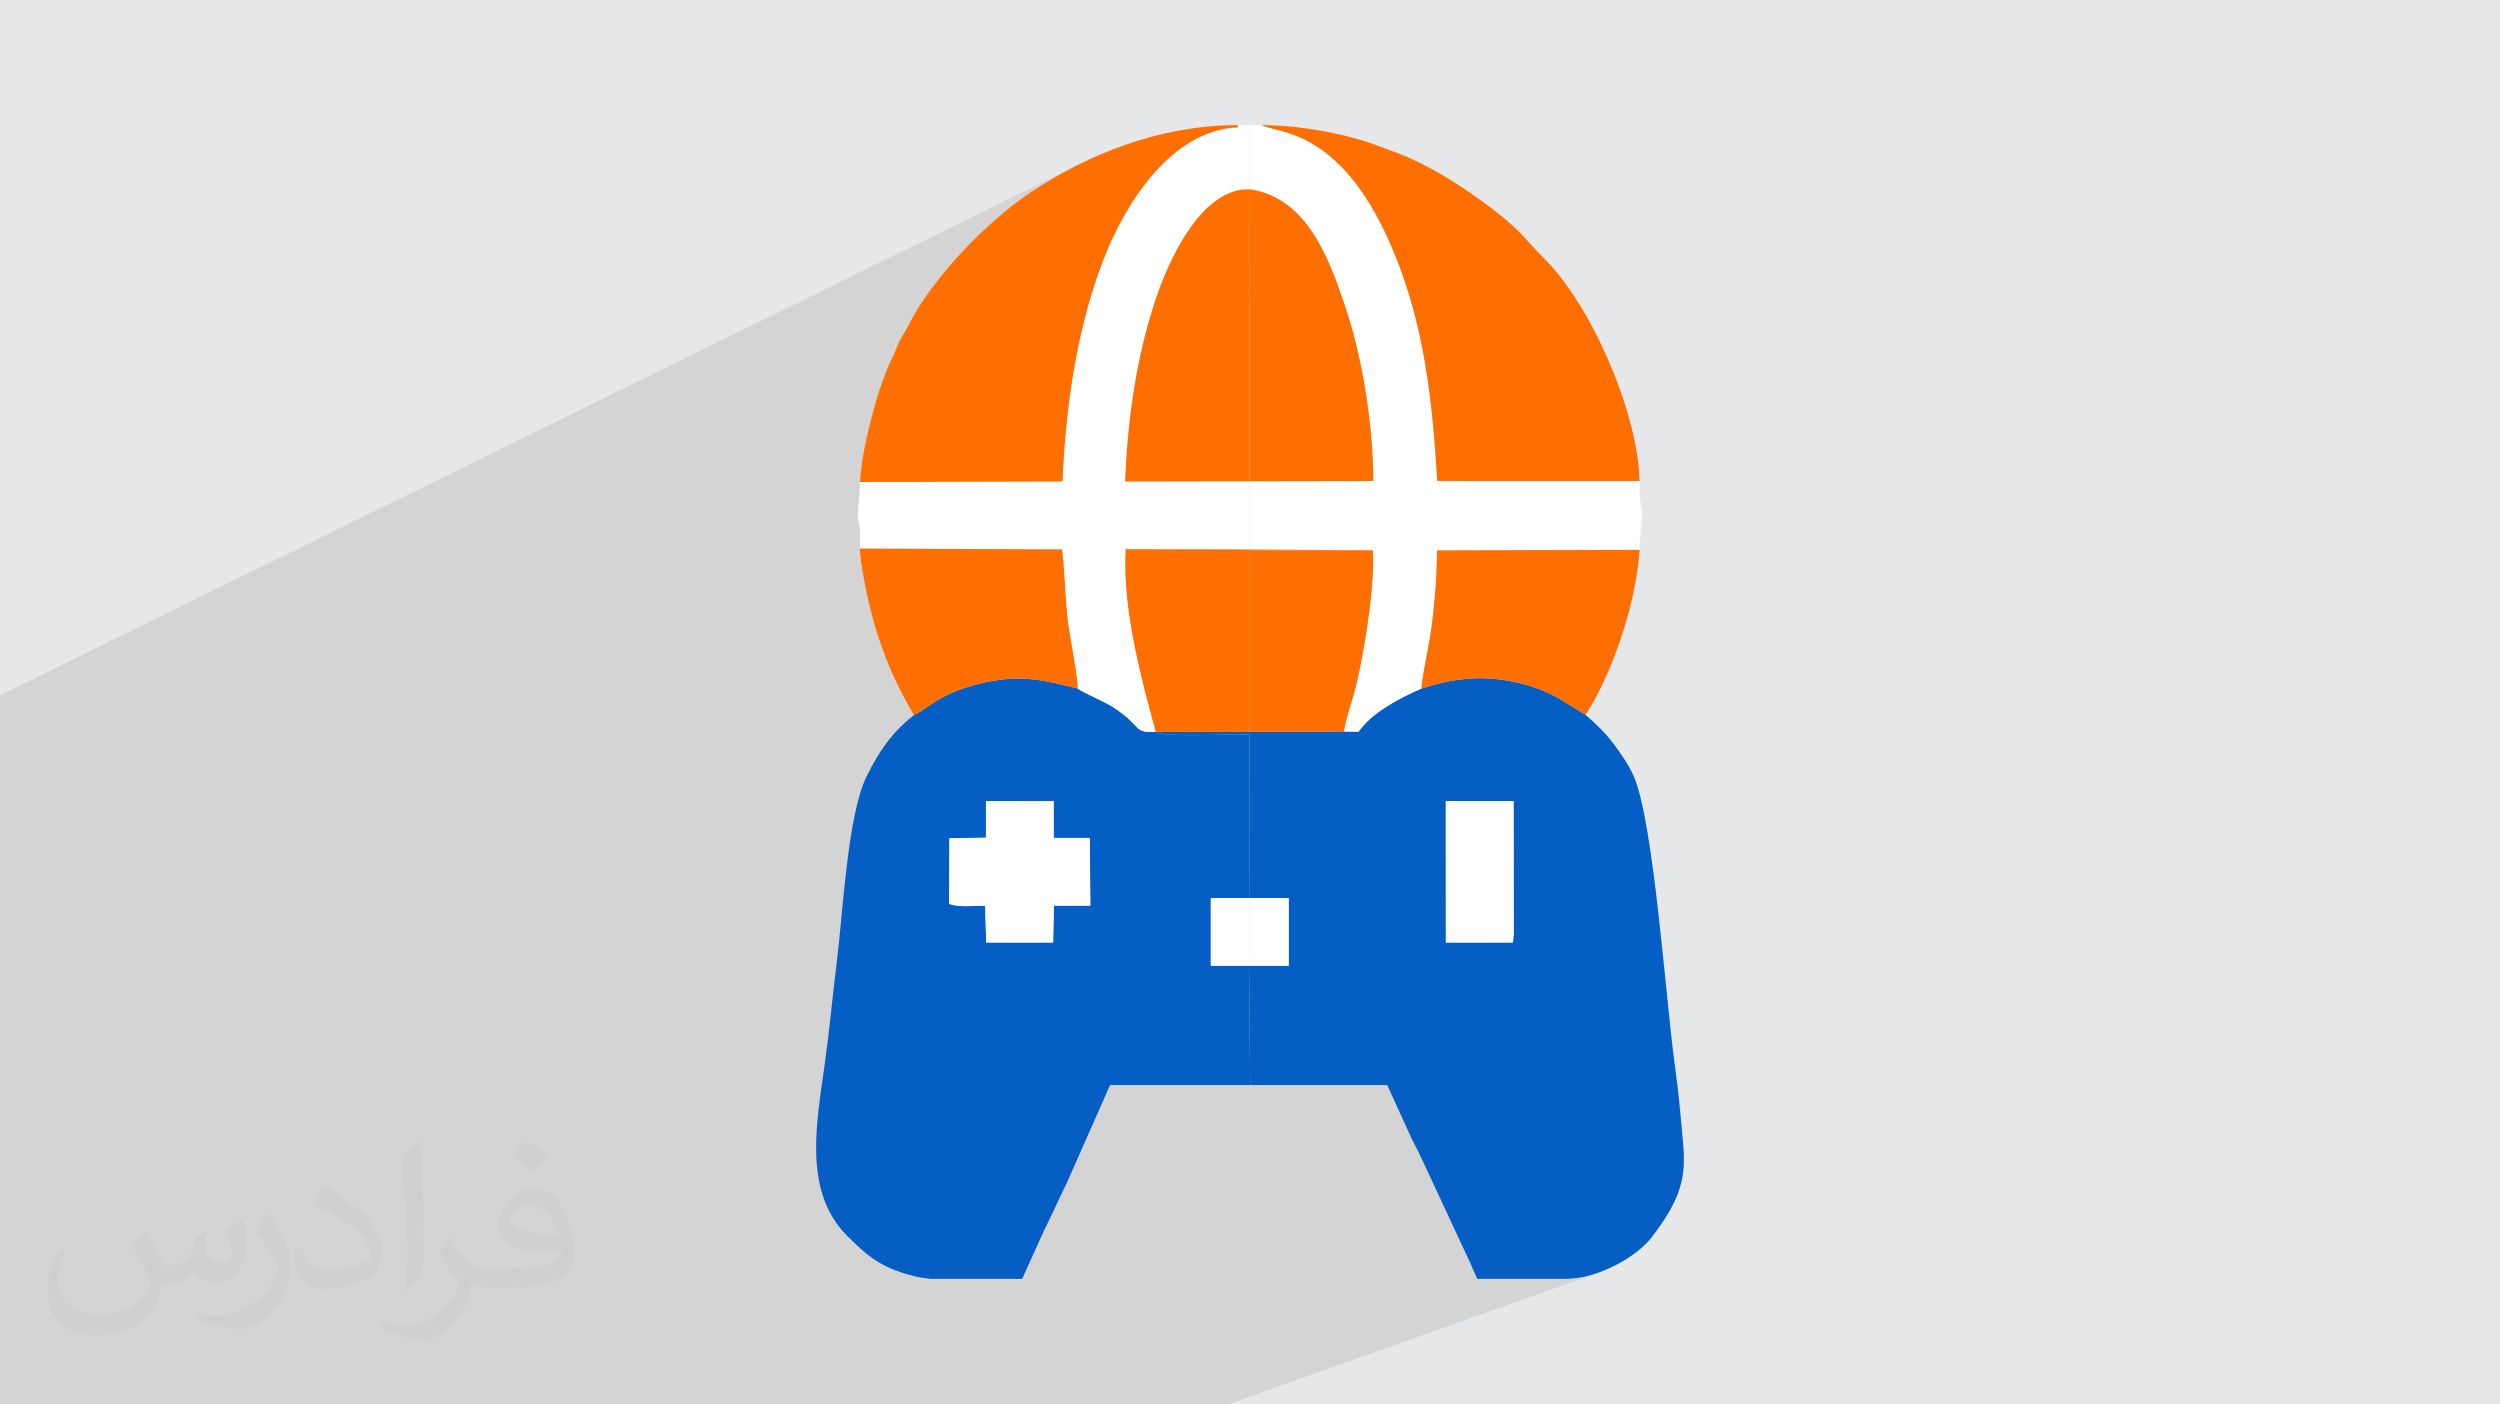
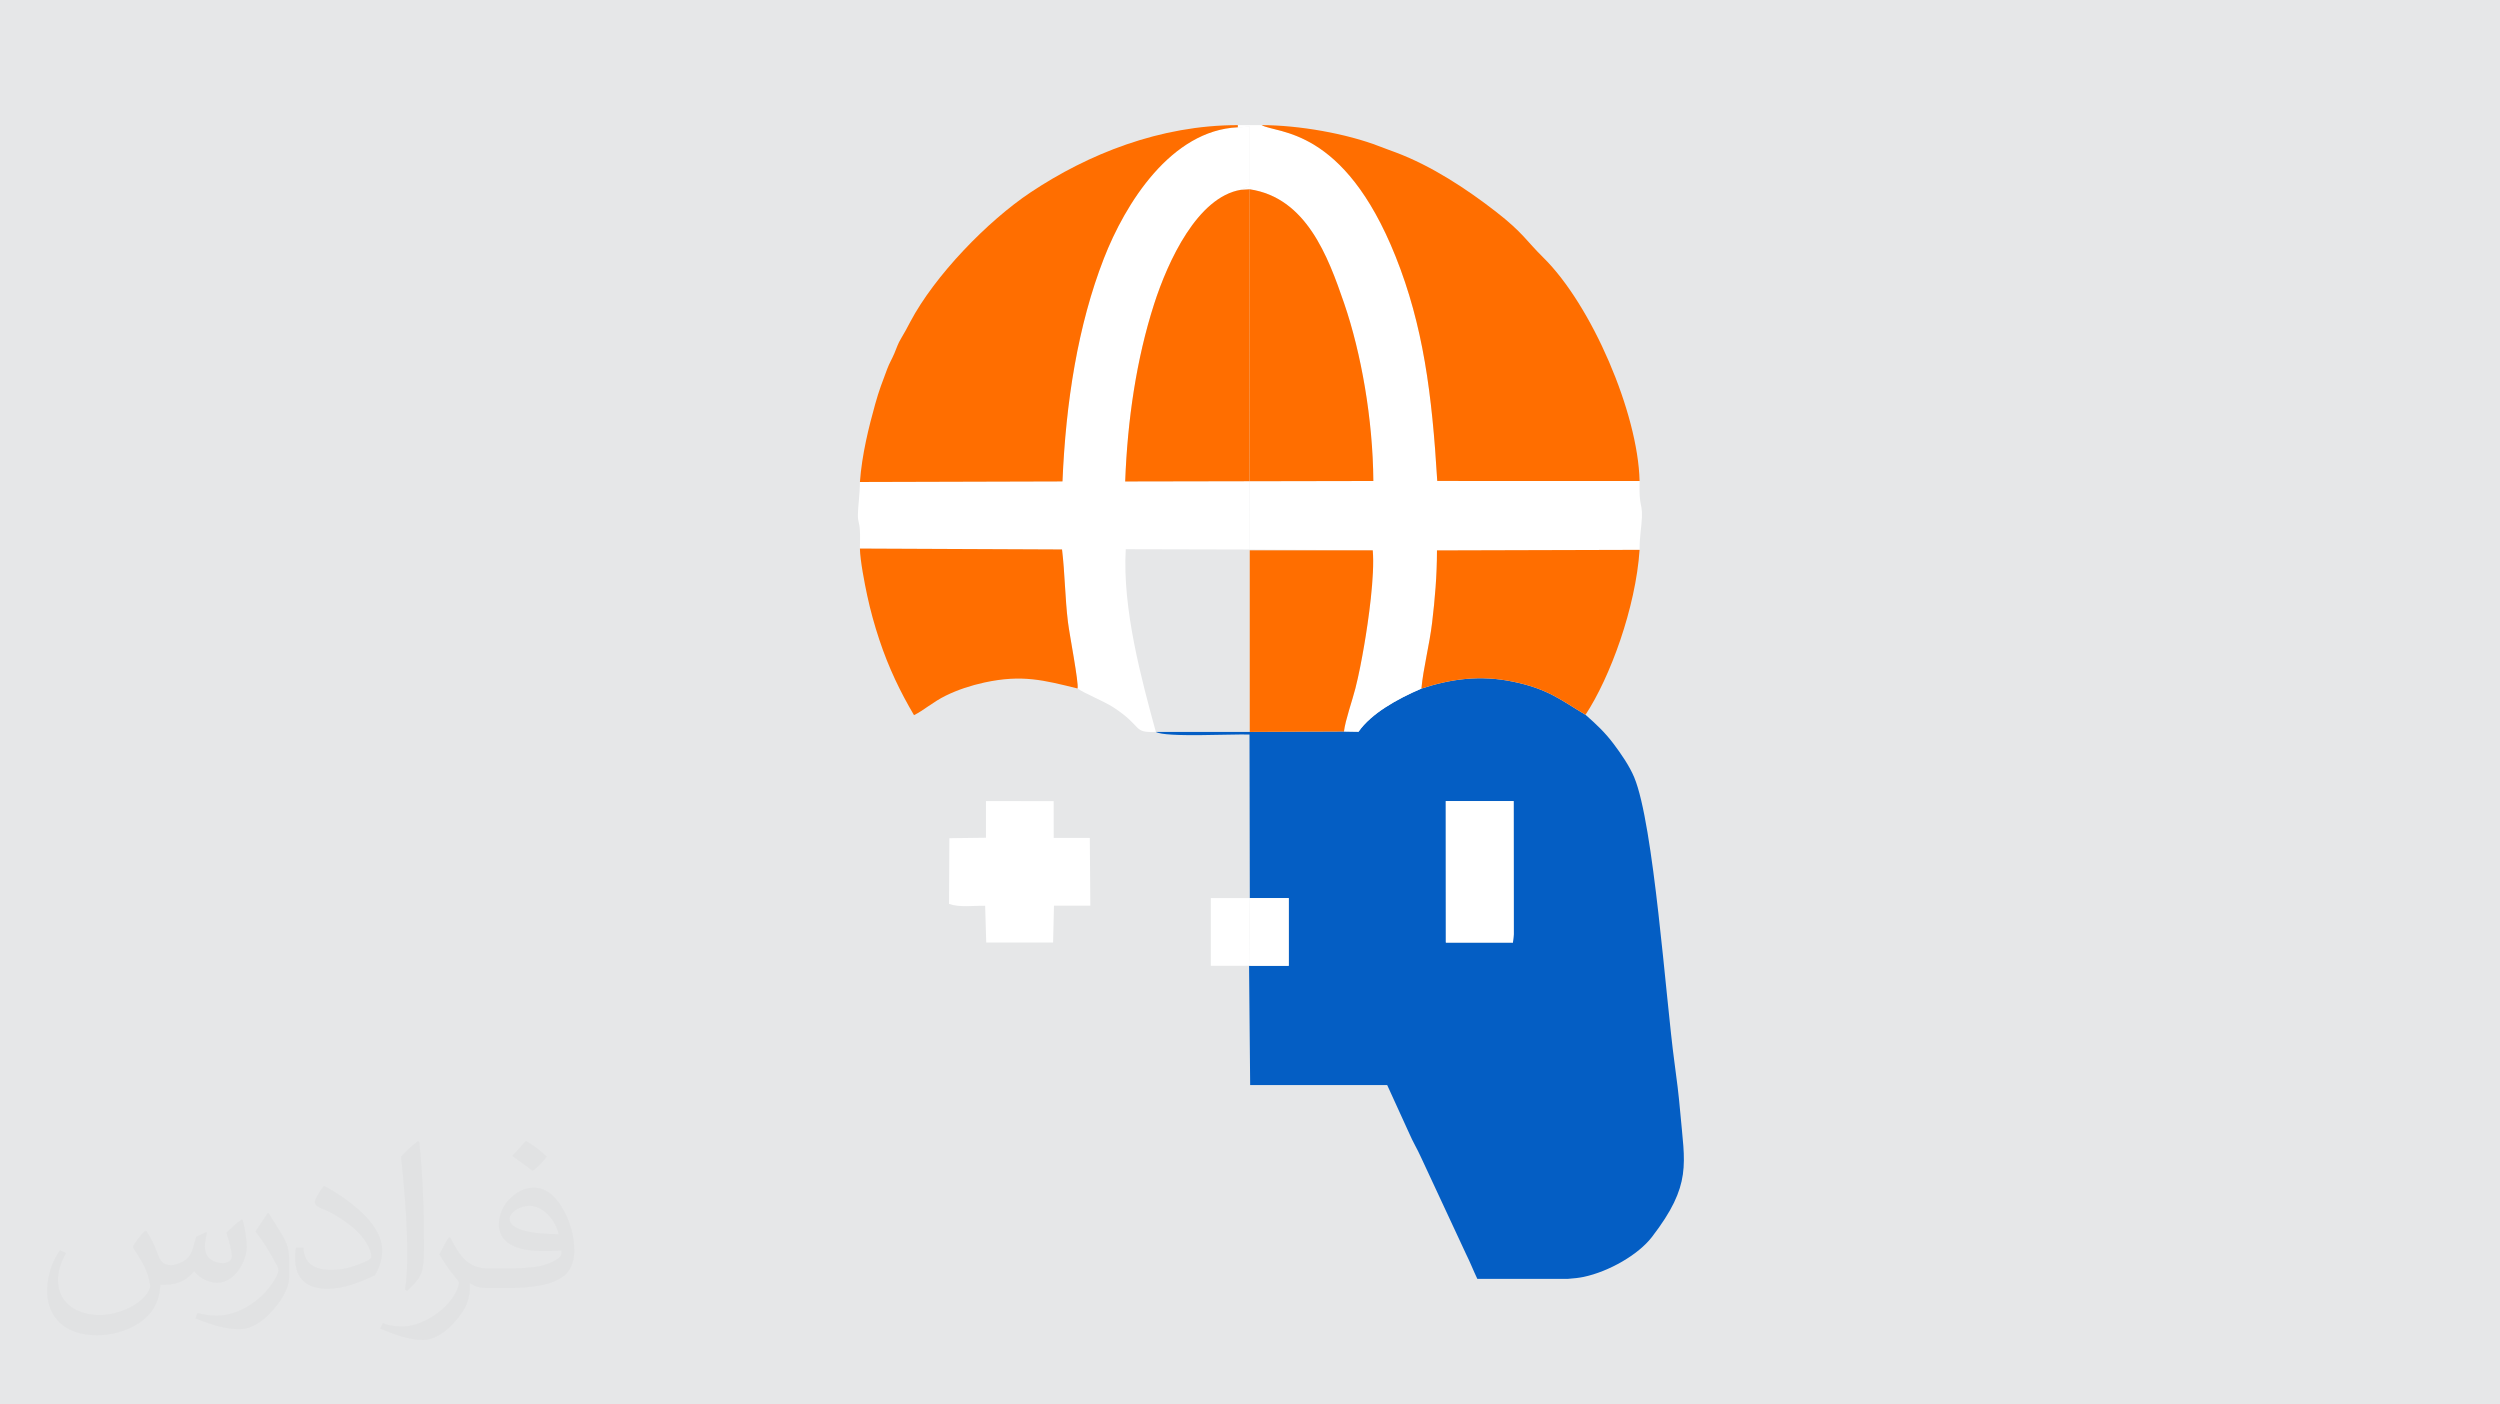
<svg xmlns="http://www.w3.org/2000/svg" xml:space="preserve" width="3.709in" height="2.083in" version="1.1" style="shape-rendering:geometricPrecision; text-rendering:geometricPrecision; image-rendering:optimizeQuality; fill-rule:evenodd; clip-rule:evenodd" viewBox="0 0 3709.33 2083.19">
  <defs>
    <style type="text/css">
   
    .fil3 {fill:#045EC4}
    .fil0 {fill:#E6E7E8}
    .fil5 {fill:#FF6E00}
    .fil4 {fill:white}
    .fil2 {fill:#373435;fill-opacity:0.031}
    .fil1 {fill:#373435;fill-opacity:0.102}
   
  </style>
  </defs>
  <g id="Layer_x0020_1">
    <polygon class="fil0" points="-0,0 3709.33,0 3709.33,2083.19 -0,2083.19 " />
-     <polygon class="fil1" points="-0,2067.18 -0,2066.06 -0,2040.79 -0,2029.7 -0,2012.46 -0,1992.65 -0,1948.04 -0,1931.93 -0,1923.77 -0,1923.22 -0,1910.68 -0,1903.24 -0,1876.46 -0,1874.85 -0,1873.2 -0,1865.01 -0,1854.66 -0,1852.65 -0,1844.9 -0,1824.71 -0,1821.25 -0,1816.33 -0,1767.2 -0,1765.47 -0,1743.98 -0,1719.95 -0,1714.2 -0,1708.26 -0,1660.04 -0,1658.02 -0,1656.15 -0,1652.75 -0,1652.6 -0,1638.72 -0,1637.69 -0,1627.16 -0,1620.17 -0,1565.35 -0,1549.36 -0,1538.26 -0,1527.95 -0,1476.36 -0,1471.44 -0,1438.61 -0,1403.73 -0,1379.73 -0,1376.51 -0,1357.24 -0,1347.15 -0,1314.13 -0,1262.49 -0,1219.06 -0,1179.47 -0,1172.47 -0,1171.33 -0,1168.21 -0,1167.61 -0,1164.67 -0,1163.35 -0,1147.13 -0,1131.48 -0,1097.08 -0,1091.74 -0,1084.9 -0,1082.11 -0,1073.48 -0,1037.27 -0,1031.76 1606.01,241.37 1597.04,245.8 1588.18,250.36 1579.42,255.04 1570.78,259.83 1562.25,264.73 1553.83,269.74 1545.54,274.83 1537.36,280.02 1529.3,285.3 1523.25,289.41 1517.13,293.73 1510.94,298.26 1504.7,302.99 1498.42,307.91 1492.11,313.01 1485.77,318.27 1479.42,323.7 1473.07,329.27 1466.73,334.99 1460.41,340.84 1454.12,346.81 1447.87,352.89 1441.67,359.08 1435.54,365.37 1429.47,371.74 1424.31,377.28 1776.16,205.3 1784.23,201.44 1792.5,198.04 1800.94,195.13 1809.58,192.74 1818.39,190.88 1827.4,189.58 1828.76,189.48 1836.58,185.66 1836.58,188.87 1854.33,188.07 1854.33,194.21 1871.88,185.66 1874.27,186.81 1877.09,187.86 1880.31,188.85 1883.92,189.84 1887.91,190.85 1892.24,191.93 1896.91,193.12 1901.91,194.46 1907.19,196 1912.77,197.77 1918.6,199.82 1924.69,202.19 1931,204.92 1937.52,208.06 1944.24,211.63 1951.13,215.69 1958.17,220.28 1965.36,225.43 1972.67,231.2 1980.09,237.61 1987.59,244.72 1995.16,252.57 2002.78,261.19 2010.43,270.62 2018.1,280.92 2025.77,292.11 2033.41,304.25 2041.02,317.37 2048.57,331.52 2056.05,346.73 2063.44,363.06 2070.72,380.53 2074.48,390.15 2078.08,399.76 2081.53,409.37 2084.83,419 2087.98,428.63 2090.98,438.29 2093.85,447.96 2096.58,457.67 2099.19,467.42 2101.66,477.2 2104.01,487.03 2106.24,496.91 2108.37,506.84 2110.38,516.84 2112.28,526.9 2114.08,537.04 2115.79,547.26 2117.4,557.56 2118.93,567.94 2120.36,578.43 2121.72,589.02 2123,599.7 2124.21,610.51 2125.35,621.43 2126.43,632.46 2127.44,643.63 2128.41,654.93 2129.31,666.37 2130.17,677.95 2130.99,689.69 2131.77,701.57 2132.52,713.62 2432.71,713.7 2195.29,816.52 2432.71,815.85 2432.07,823.97 2431.24,832.19 2430.24,840.47 2429.07,848.82 2427.74,857.23 2426.25,865.67 2424.61,874.14 2422.83,882.63 2420.91,891.12 2418.85,899.6 2416.67,908.07 2414.37,916.5 2411.95,924.89 2409.43,933.23 2406.8,941.5 2404.08,949.69 2401.27,957.8 2398.37,965.8 2395.4,973.69 2392.36,981.44 2389.25,989.07 2386.08,996.55 2382.86,1003.87 2379.59,1011.01 2376.28,1017.97 2372.93,1024.74 2369.56,1031.3 2366.16,1037.63 2362.75,1043.74 2359.32,1049.6 2355.89,1055.21 2352.47,1060.56 1854.25,1265.81 1854.33,1307.55 2145.19,1188.57 2148.52,1188.53 2245.72,1188.53 2245.91,1385.99 2244.82,1398.5 1854.37,1551.55 1854.91,1609.99 2058.24,1609.99 2090.71,1681.17 2092.88,1686.03 2095.1,1690.67 2097.35,1695.14 2099.62,1699.5 2101.88,1703.81 2104.1,1708.13 2106.26,1712.52 2108.35,1717.02 2175.26,1860.75 2177.52,1865.35 2179.65,1869.94 2181.7,1874.51 2183.7,1879.08 2185.7,1883.66 2187.72,1888.25 2189.8,1892.87 2191.98,1897.53 2325.87,1897.53 2329.29,1897.28 2332.59,1897 2335.76,1896.68 2338.81,1896.34 2341.72,1895.96 2344.49,1895.55 2347.11,1895.11 2349.56,1894.62 2356.72,1892.93 2363.96,1890.86 2371.25,1888.43 1823.52,2083.19 1819.4,2083.19 1804.42,2083.19 1675.26,2083.19 1561.18,2083.19 1128.7,2083.19 1023.72,2083.19 1023.46,2083.19 892.83,2083.19 859.52,2083.19 820.93,2083.19 634.94,2083.19 613.24,2083.19 498.08,2083.19 470.98,2083.19 444.77,2083.19 410.31,2083.19 281.16,2083.19 228.91,2083.19 178.64,2083.19 61.52,2083.19 43.48,2083.19 11.35,2083.19 -0,2083.19 -0,2074.98 -0,2067.19 " />
    <path class="fil2" d="M217.02 1826.17c7,11 12,21 16,32 3,7 5,19 21,19 5,0 11,-2 17,-5 7,-4 11,-9 14,-16l6 -21 15 -7 1 1c-2,8 -3,15 -3,21 0,18 15,24 27,24 7,0 13,-4 13,-10 0,-8 -4,-23 -8,-35 7,-7 14,-14 23,-20l1 1c4,15 6,30 6,40 0,10 -4,21 -8,28 -8,14 -20,25 -36,25 -12,0 -25,-6 -34,-17l0 0c-9,11 -22,20 -43,20l-7 0c-1,14 -4,24 -9,33 -13,25 -50,42 -85.01,42 -49,0 -74.01,-28 -74.01,-66 0,-23 8,-45 19,-60l9 4c-8,14 -12,27 -12,40 0,35 29,52 62,52 31,0 69.01,-19 75.01,-42 -3,-25 -12,-36 -26,-59 4,-8 10,-15 17,-23l1 0 0 0 0 0 0 0 1 -1 0 0 0 0 1.01 -0.01 0 0.01zm564.05 -133.01c10,6 21,14 30,23 -6,8 -12,15 -21,21 -10,-8 -20,-15 -30,-22 7,-8 14,-15 20,-22l0 0 0 0 0 0 1 0zm5 96.01c-17,0 -30,11 -30,19 0,17 34,23 73.01,23 -5,-21 -23,-42 -43,-42l0 0 -0.01 0zm-38 93.01c22,0 41,-1 55,-4 16,-4 30,-12 30,-18 0,-2 0,-3 0,-5 -9,1 -19,1 -28,1 -30,0 -52,-7 -61,-23 -2,-5 -4,-10 -4,-15 0,-16 7,-32 19,-42 10,-9 21,-14 33,-14 21,0 37,17 49,43 6,14 11,30 11,51 0,14 -4,25 -12,34 -16,15 -45,21 -90.01,21l-21 0 0 0 -5 0c-11,0 -19,-2 -26,-7l-1 0c0,3 0,5 0,7 0,10 -3,23 -10,34 -20,30 -42,43 -60,43 -19,0 -42,-8 -63,-17l4 -8c7,3 16,5 29,5 34,0 79.01,-33 84.01,-65 -1,-3 -4,-6 -7,-10 -10,-12 -16,-22 -22,-32 5,-10 9,-18 14,-25l2 0c15,30 28,46 57,46l5 0 0 0 21 0 0 0 0 0 0 0 -1 0 0 0 0 0 -2 0zm-147.01 31c2,-13 3,-29 3,-43l0 -21c0,-39 -5,-96.01 -9,-133.01 7,-8 17,-17 25,-23l2 1c5,47 7,101.01 7,151.01 0,13 0,26 -2,35 -1,12 -8,21 -23,35l-3 -2 0 0 0 0 0 0 0 0 0 0 0 0zm-151.02 -62.01c1,18 10,33 41,33 20,0 36,-5 55,-14 3,-2 5,-4 5,-5 0,-11 -9,-27 -24,-41 -15,-13 -33,-25 -52,-32 -6,-3 -8,-6 -8,-8 0,-5 7,-16 13,-24l2 0c21,11 43,27 60,44 15,16 25,33 25,51 0,13 -4,26 -11,37 -23,11 -47,20 -70.01,20 -29,0 -48,-13 -48,-45 0,-4 0,-9 1,-16l10 0 0 0 0 0 0 0 0 0 0 0 0 0 1 0 0.01 0zm-52 -52l18 29c7,11 13,22 13,41l0 24c0,19 -12,39 -32,59 -15,14 -29,20 -42,20 -19,0 -40,-6 -65,-16l3 -8c8,2 17,4 28,4 36,0 72.01,-26 89.01,-58 2,-4 3,-7 3,-9 0,-4 -2,-8 -4,-11 -9,-17 -19,-33 -30,-47 6,-9 12,-18 18,-27l2 0 0 0 0 0 0 0 -1 -1 -0.01 0z" />
    <g id="_2011078013264">
      <path class="fil3" d="M2145.19 1188.57l3.32 -0.04 97.21 -0 0.18 197.46 -1.08 12.51 -99.55 -0.02 -0.08 -209.9zm180.68 708.95l-133.89 0c-5.98,-12.47 -10.52,-24.45 -16.72,-36.78l-66.91 -143.72c-5.44,-12.24 -11.95,-22.53 -17.64,-35.86l-32.47 -71.18 -203.33 0 -1.64 -177.04 58.85 0.04 -0.02 -100.51 -57.72 0.06 -0.46 -242.65c-24.93,-1.02 -124.52,4.64 -138.95,-3.87l139.32 -0.04 139.78 -0.66 21.62 0.38c18.81,-27 56.78,-48.33 93.31,-64.02 43.76,-14.27 86.7,-20.53 136.52,-10.14 52.17,10.88 71.41,27.93 106.96,49.02 15.84,13.99 28.8,26.03 41.61,43.08 10.7,14.25 23.43,32.46 30.61,49.64 29.14,69.72 46.87,328.51 59.59,421.87 3.52,25.8 6.52,49.54 8.71,74.87 6.65,77.07 17.88,107.6 -42.07,185.48 -20.1,26.12 -63.51,51.13 -101.35,59.13 -6.33,1.34 -14.44,2.27 -23.69,2.91z" />
-       <path class="fil3" d="M1462.9 1188.58l100.43 0.05 0.07 54.65 53.57 -0.04 0.76 100.52 -53.93 -0.01 -1.31 54.72 -99.2 0.02 -1.61 -54.58c-17.17,-0.33 -37.77,2.84 -53.57,-2.75l0.5 -97.5 54.28 -0.69 0 -54.4zm53.7 708.94l-135.68 0c-9.01,-0.88 -17.22,-2.14 -24.23,-3.93 -48.96,-12.44 -68.65,-28.76 -100.12,-60.37 -65.74,-66.02 -44.8,-168.55 -32.33,-258.15 6.9,-49.59 11.28,-100 17.2,-146.63 9.27,-72.96 15.9,-218.81 44.4,-276.57 18.08,-36.66 37.28,-65.04 70.26,-90.8 13.7,-6.52 28.37,-19.75 47.25,-28.97 17.66,-8.63 37,-15.06 57.3,-19.46 56.06,-12.13 88.08,-3.39 138.13,8.86 10.58,7.63 38.72,18.6 53.46,28.21 44.15,28.81 27.64,37.74 62.72,36.29 14.43,8.51 114.02,2.85 138.95,3.87l0.46 242.65 -57.86 -0.03 0 100.46 56.75 -0.02 1.64 177.04 -207.91 0 -63.48 143.82c-11.8,23.94 -22.18,47.67 -34.62,72.37l-32.3 71.35z" />
      <path class="fil4" d="M1840.98 281.66l13.3 -0.81c83.76,12.66 115.89,98.8 140.1,169.37 25.39,74.03 42.63,172.1 43.28,263.44l-183.64 0.35 0.3 101.35 182.46 1.2c3.25,37.22 -6.61,105.44 -12.73,140.97 -3.71,21.52 -7.68,42.69 -13.03,63.82 -4.69,18.49 -14.9,47 -16.96,63.96l21.62 0.38c18.81,-27 56.78,-48.33 93.31,-64.02 2.66,-29.52 11.96,-64.99 15.85,-97.55 4.24,-35.6 7.23,-70.1 7.23,-107.43l300.63 -0.85c0,-21.57 2.81,-32.15 3.49,-48.53 0.53,-12.65 -1.57,-17 -2.57,-24.19 -1.38,-9.91 -0.92,-19.3 -0.92,-29.43l-300.2 -0.08c-7.76,-129.37 -20.79,-230.47 -61.8,-333.09 -76.98,-192.65 -175.65,-181.96 -198.84,-194.87l-35.3 0 0 3.21 17.75 -0.8 -0 87.87 -13.34 5.72z" />
      <path class="fil4" d="M1275.87 715.15c0,18.58 -2.99,37.05 -2.99,48.93 0,11.43 2.19,9.3 3,23.39 0.48,8.21 -0,18.07 -0,26.46l299.88 1.32c4.26,35.04 4.43,72.41 8.8,107.85 2.35,19.09 16.26,90.42 14.23,98.39 10.58,7.63 38.72,18.6 53.46,28.21 44.15,28.81 27.64,37.74 62.72,36.29 -21.15,-77.62 -49.81,-182.2 -44.66,-271.1l184.02 0.45 -0.3 -101.35 -184.55 0.35c3.4,-91.91 16.81,-181.83 42.79,-262.82 20.79,-64.81 64.69,-159.11 128.71,-169.87l13.34 -5.72 0 -87.87 -17.75 0.8c-98.92,4.37 -166.91,112.73 -198.83,194.8 -38.39,98.73 -56.42,212.72 -61.33,330.63l-300.56 0.85z" />
      <path class="fil5" d="M1275.87 715.15l300.56 -0.85c4.91,-117.91 22.93,-231.9 61.33,-330.63 31.91,-82.07 99.91,-190.43 198.83,-194.8l0 -3.21c-115.52,0 -222.02,42.92 -307.28,99.64 -64.1,42.65 -142.53,123.74 -178.78,192.35 -5.37,10.17 -7.35,14.09 -13.1,23.68 -5.73,9.57 -6.07,12.78 -10.44,22.99 -3.98,9.3 -7.37,14.48 -10.54,22.9 -6.94,18.42 -12.3,32.17 -17.9,52.31 -9.31,33.47 -19.71,74.57 -22.67,115.63z" />
      <path class="fil5" d="M2432.71 713.7c-2.31,-100.8 -71.13,-261.01 -142.92,-331.62 -25.12,-24.71 -30.01,-36.65 -69.61,-67.48 -43.91,-34.19 -95.8,-68.32 -149.02,-88.36 -9.26,-3.49 -14.93,-5.41 -24.36,-9.08 -48.76,-19 -119.89,-31.5 -174.93,-31.5 23.19,12.9 121.85,2.22 198.84,194.87 41.01,102.62 54.04,203.72 61.8,333.09l300.2 0.08z" />
      <path class="fil5" d="M1854.03 714.01l0.26 -433.16 -13.3 0.81c-64.02,10.76 -107.92,105.06 -128.71,169.87 -25.98,80.99 -39.39,170.91 -42.79,262.82l184.55 -0.35z" />
      <path class="fil5" d="M1854.03 714.01l183.64 -0.35c-0.65,-91.34 -17.89,-189.41 -43.28,-263.44 -24.2,-70.57 -56.34,-156.72 -140.1,-169.37l-0.26 433.16z" />
      <path class="fil5" d="M1356.11 1061.08c13.7,-6.52 28.37,-19.75 47.25,-28.97 17.66,-8.63 37,-15.06 57.3,-19.46 56.06,-12.13 88.08,-3.39 138.13,8.86 2.03,-7.97 -11.88,-79.3 -14.23,-98.39 -4.37,-35.44 -4.54,-72.81 -8.8,-107.85l-299.88 -1.32c0.39,18.02 6.97,51.7 10.83,69.71 4.63,21.61 10.72,43.73 17.99,65.6 13.96,42.03 31.22,77.54 51.43,111.83z" />
      <path class="fil5" d="M2109 1021.67c43.76,-14.27 86.7,-20.53 136.52,-10.14 52.17,10.88 71.41,27.93 106.96,49.02 36.52,-55.53 74.36,-158.54 80.24,-244.71l-300.63 0.85c0,37.33 -2.99,71.83 -7.23,107.43 -3.89,32.56 -13.19,68.03 -15.85,97.55z" />
-       <path class="fil5" d="M1714.96 1086.01l139.32 -0.04 0 -269.41 182.49 0 -182.46 -1.2 -184.02 -0.45c-5.15,88.9 23.51,193.48 44.66,271.1z" />
      <path class="fil5" d="M1854.29 1085.97l139.78 -0.66c2.06,-16.95 12.27,-45.46 16.96,-63.96 5.35,-21.13 9.32,-42.3 13.03,-63.82 6.12,-35.53 15.98,-103.75 12.73,-140.97l-182.49 0 0 269.41z" />
      <path class="fil4" d="M1462.9 1242.98l-54.28 0.69 -0.5 97.5c15.81,5.59 36.4,2.42 53.57,2.75l1.61 54.58 99.2 -0.02 1.31 -54.72 53.93 0.01 -0.76 -100.52 -53.57 0.04 -0.07 -54.65 -100.43 -0.05 0 54.4z" />
      <polygon class="fil4" points="2145.27,1398.47 2244.82,1398.5 2245.91,1385.99 2245.72,1188.53 2148.52,1188.53 2145.19,1188.57 " />
      <polygon class="fil4" points="1853.27,1432.94 1912.12,1432.98 1912.09,1332.47 1854.37,1332.53 " />
      <polygon class="fil4" points="1853.27,1432.94 1854.37,1332.53 1796.52,1332.5 1796.52,1432.96 " />
    </g>
  </g>
</svg>